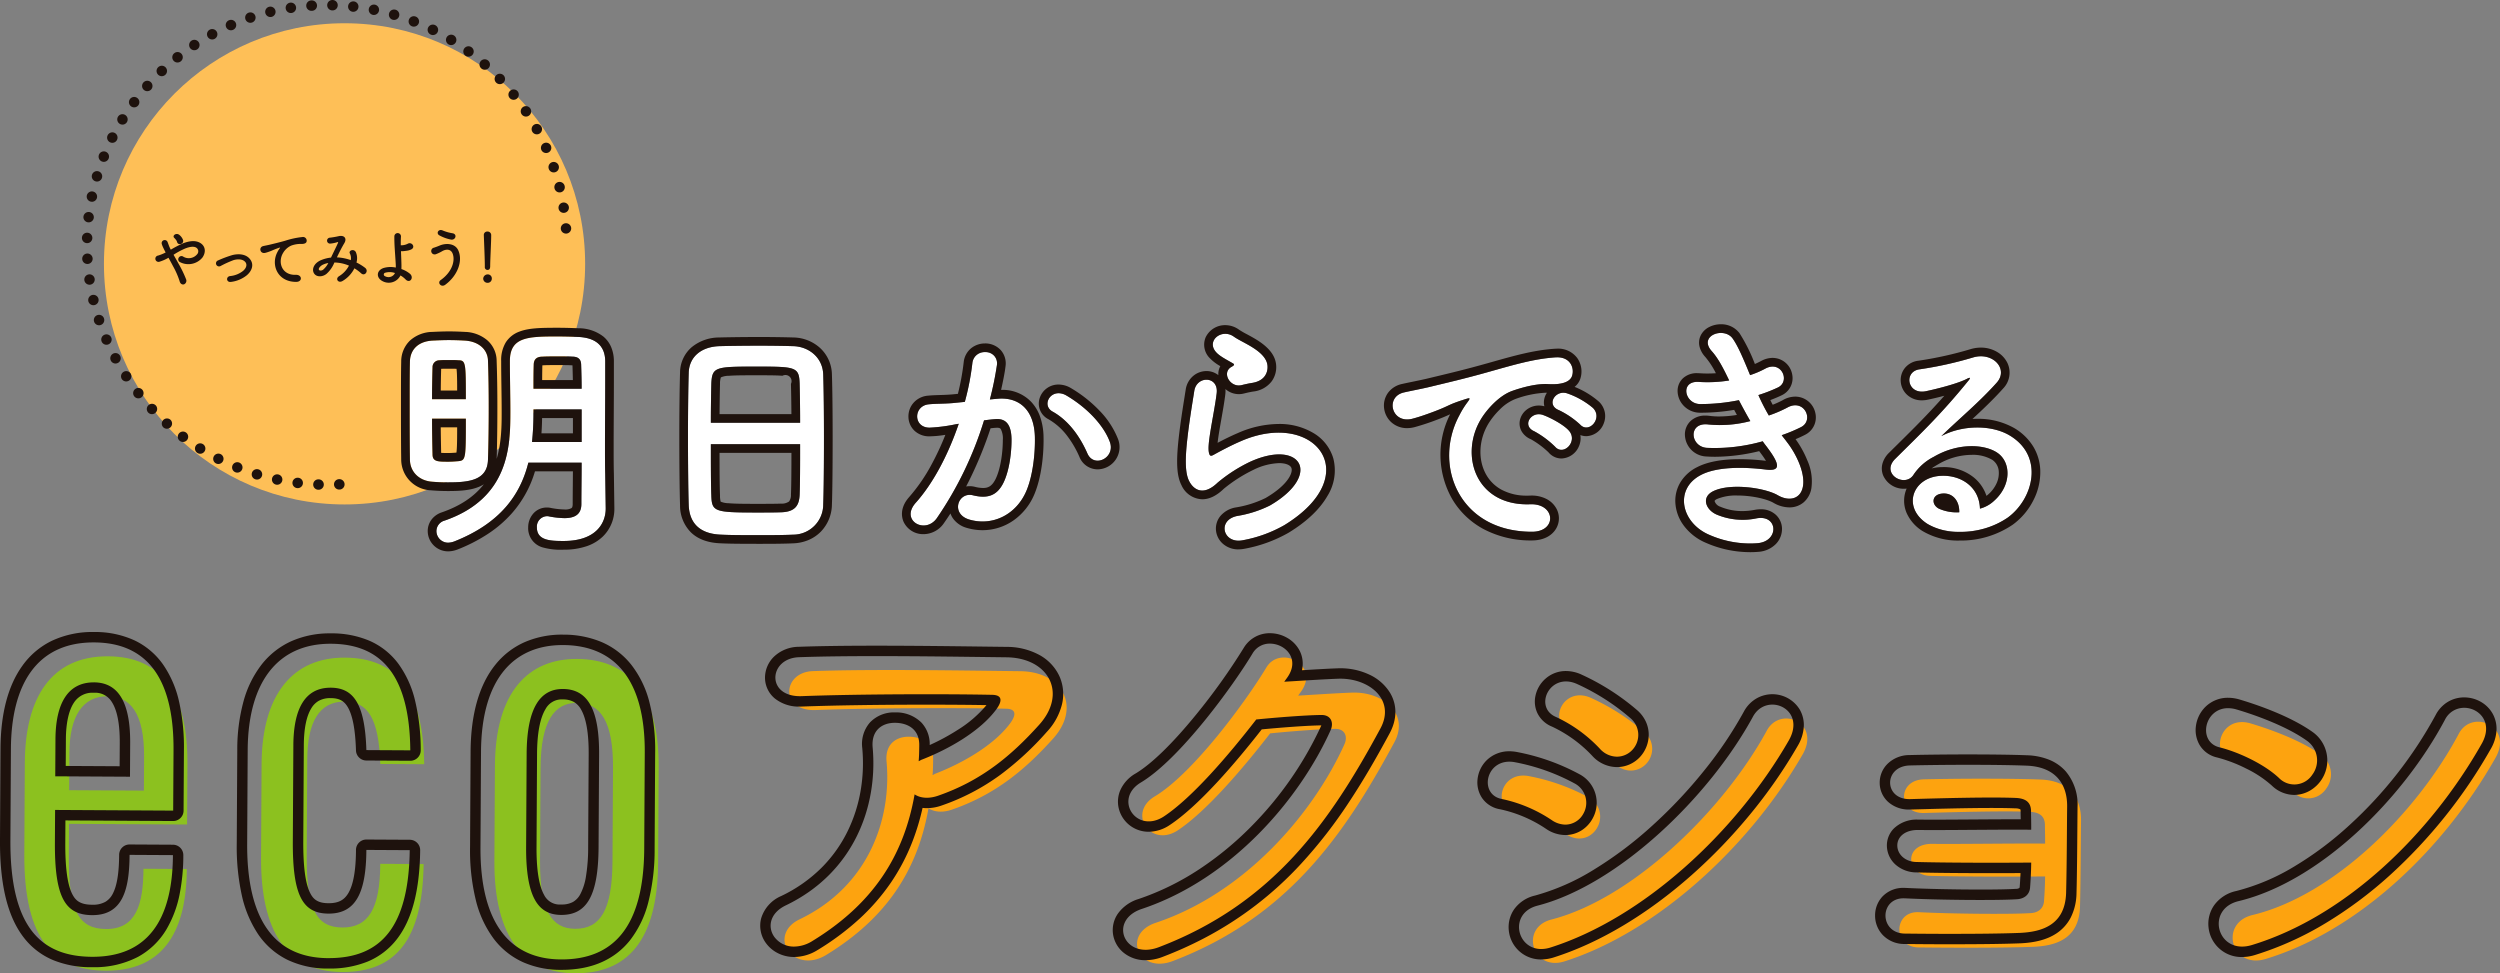
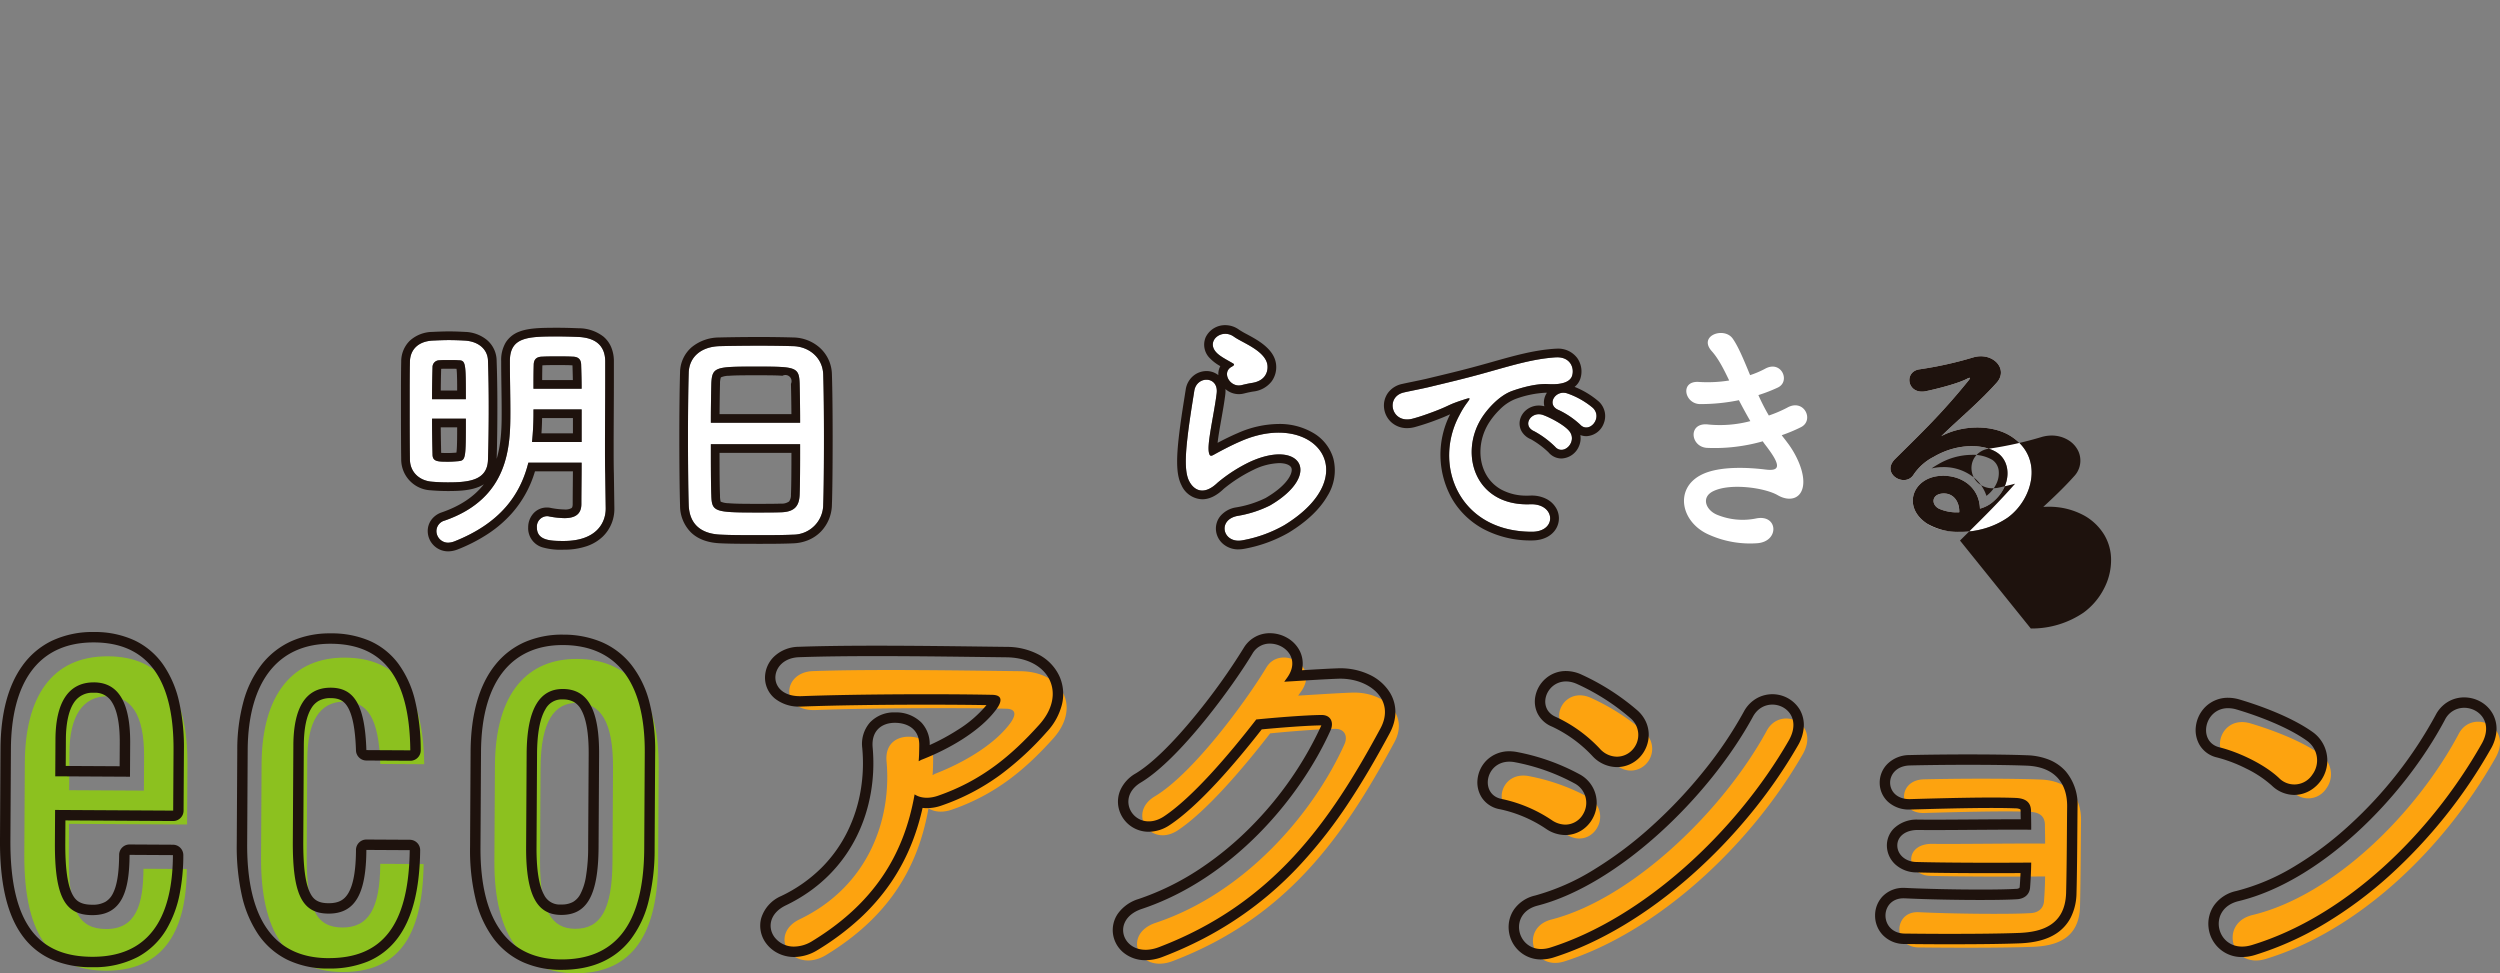
<svg xmlns="http://www.w3.org/2000/svg" width="720" height="280.318">
  <rect width="100%" height="100%" fill="#808080" stroke="none" />
  <g transform="translate(-210.746 -1283.425)">
    <g fill="#fda30f" style="isolation:isolate">
      <path d="M448.709 1558.441c-4.7 2.86-9 1.524-10.954-1.182s-1.434-6.787 3.26-9.064c19.717-9.447 26.6-28.618 25.052-45.557-.408-4.907 2.768-7.085 6.5-7.041 3.618.043 7.1 1.838 6.92 6.736-.016 1.4-.034 2.916-.168 4.314.351-.111.587-.343.939-.454 7.854-3.056 16.783-8.2 21.41-14.445 1.779-2.428 1.8-4.178-1.233-4.215-13.065-.276-38.5-.233-54.844.386-10.273.343-9.554-10.851-.8-11.212 16.925-.611 42.357-.187 59.856.024 12.133.146 17.61 10.364 9.333 19.483-7.806 8.659-16.412 16.022-29.183 20.42-2.695.9-5.025.639-6.647-.431-3.127 17.817-12.043 31.597-29.441 42.238ZM584.614 1483.765c5.02-.29 10.742-.688 15.411-.864 8.989-.36 16.728 6.037 12.314 14.268-14.562 27.013-30.946 50.506-63.884 63.06-9.963 3.73-14.609-7.761-4.885-11.027 26.008-8.671 45.538-31.774 54.409-51.506.962-2.206.054-4.433-2.747-4.352-4.9.059-13.428.771-18.685 1.291-8.059 10.407-18.472 22.535-26.589 27.921-7.879 5.156-14.641-4.962-6.649-9.767 11.283-6.749 26.707-28.035 32.184-37.187 3.93-6.488 15.527-.745 9.951 7ZM661.729 1523.672a40.907 40.907 0 0 0-14.393-6.125c-6.985-1.25-4.635-12.309 3.861-10.573a59.03 59.03 0 0 1 16.962 6.04 6.308 6.308 0 0 1 2.579 8.782c-1.552 2.784-5.188 4.373-9.009 1.876Zm-.441 36.637c-9.253 2.921-12.95-9.725-3.705-12.064 23.293-6.019 49.5-31.376 62.03-54.449 3.937-7.186 15.545-2.261 10.3 6.893-15.254 26.54-42.037 51.188-68.625 59.62Zm14.225-57.243a40.885 40.885 0 0 0-12.608-9.138c-6.617-2.763-1.826-13.092 6.066-9.495a63.861 63.861 0 0 1 15.4 9.871 6.285 6.285 0 0 1 .474 9.109c-2.13 2.309-6.222 2.96-9.332-.347ZM766.721 1535.677c-3.266-.039-5.458-2.167-5.545-4.619-.085-2.568 2.156-4.643 6.006-4.6 7.933.1 24.155-.173 32.555-.071.027-2.335-.067-4.2-.051-5.486-.086-2.568-1.709-3.522-4.273-3.67-7.465-.323-21.7.089-30.457.333-7.705.257-7.821-9.43-.234-9.688 9.454-.236 25.206-.28 33.719.057 8.4.335 11.72 5.392 11.643 11.809-.062 5.134-.092 17.386-.3 24.969-.343 9.1-6.9 11.119-13.44 11.391-9.1.355-24.272.29-33.021.185-7.467-.092-7.341-10.476.006-10.153 9.095.461 25.894.662 32.2.272 2.1-.091 3.749-1.238 3.892-3.453.138-1.748.285-4.314.319-7.114-11.086.104-25.322.049-33.019-.162ZM871.1 1511.5c-4.27-4.019-11.7-7.493-17.163-8.843-6.98-1.717-3.922-13.466 4.916-10.908 6.162 1.825 14.874 5.079 20.426 9.113a6.9 6.9 0 0 1 1.4 9.7 6.178 6.178 0 0 1-9.579.938Zm-7.813 48.1c-9.956 3.031-13.528-10.315-3.816-12.648 23.52-5.668 47.378-29.535 59.437-52.262 3.82-7.189 15.777-2.142 10.532 7.012-14.784 26.075-39.221 49.704-66.156 57.898Z" />
    </g>
    <g fill="#1e120d" style="isolation:isolate">
      <path d="M439.471 1556.039a10.084 10.084 0 0 0 5.236-1.6c17.4-10.642 26.314-24.421 29.445-42.237 1.621 1.07 3.952 1.331 6.647.43 12.77-4.4 21.376-11.761 29.182-20.419 8.277-9.12 2.8-19.337-9.333-19.484-10.778-.13-24.562-.341-37.517-.341-8.079 0-15.838.082-22.339.317-8.756.361-9.473 11.557.8 11.213 16.343-.62 41.78-.662 54.845-.386 3.033.036 3.012 1.786 1.232 4.214-4.627 6.245-13.555 11.39-21.41 14.445-.352.112-.588.343-.939.455.134-1.4.152-2.916.169-4.314.175-4.9-3.3-6.694-6.92-6.736h-.113c-3.685 0-6.793 2.183-6.389 7.041 1.546 16.94-5.335 36.111-25.052 45.557-4.694 2.278-5.21 6.356-3.259 9.065a6.955 6.955 0 0 0 5.717 2.781m0 3a10.325 10.325 0 0 1-4.7-1.1 9.591 9.591 0 0 1-3.454-2.931 8.452 8.452 0 0 1-1.383-7.016 10.2 10.2 0 0 1 5.765-6.5l.014-.007a42.093 42.093 0 0 0 11.626-8.138 39.329 39.329 0 0 0 7.48-10.452 42.989 42.989 0 0 0 3.8-11.828 47.062 47.062 0 0 0 .459-12.161v-.024a9.363 9.363 0 0 1 2.241-7.414 9.511 9.511 0 0 1 7.137-2.875h.149a10.353 10.353 0 0 1 7.5 2.921 9.068 9.068 0 0 1 2.393 6.482 62.118 62.118 0 0 0 8.052-4.354 34.261 34.261 0 0 0 8.3-7.143c-4.75-.085-10.8-.132-17.257-.132-13.648 0-26.725.2-35.88.546h-.014c-.187.006-.374.009-.557.009a11.058 11.058 0 0 1-7.238-2.33 7.8 7.8 0 0 1-2.838-5.874 8.459 8.459 0 0 1 2.59-6.177 10.444 10.444 0 0 1 7.021-2.838h.015c5.94-.214 13.282-.319 22.447-.319 10.709 0 21.832.142 31.646.267l5.907.074a19.7 19.7 0 0 1 9.417 2.341 13.38 13.38 0 0 1 5.82 6.27 12.625 12.625 0 0 1 .667 7.934 17.881 17.881 0 0 1-4.384 7.953 87.261 87.261 0 0 1-13.175 12.21 63.692 63.692 0 0 1-17.253 9.031l-.025.009a12.909 12.909 0 0 1-4.084.7 10.521 10.521 0 0 1-1.233-.072 67.213 67.213 0 0 1-2.961 9.806 58.657 58.657 0 0 1-6.216 11.793 60.921 60.921 0 0 1-9.016 10.357 77 77 0 0 1-11.979 8.942h-.006a13 13 0 0 1-6.795 2.039ZM576.5 1468.787a5.691 5.691 0 0 0-5.008 2.814c-5.478 9.152-20.9 30.438-32.184 37.186-7.993 4.805-1.231 14.924 6.648 9.767 8.117-5.386 18.531-17.514 26.589-27.921 5.258-.519 13.784-1.232 18.685-1.291h.147c2.686 0 3.545 2.187 2.6 4.355-8.872 19.731-28.4 42.834-54.409 51.505-9.725 3.266-5.079 14.756 4.884 11.028 32.938-12.555 49.323-36.048 63.884-63.061 4.415-8.23-3.322-14.627-12.314-14.268-4.669.177-10.391.575-15.411.865l.831-1.159c3.881-5.4-.56-9.818-4.943-9.818m0-3a9.961 9.961 0 0 1 4.917 1.312 9.059 9.059 0 0 1 3.621 3.714 8.157 8.157 0 0 1 .842 4.643 8.874 8.874 0 0 1-.17.994c3.5-.215 7.077-.431 10.194-.549.278-.011.561-.017.84-.017a19.474 19.474 0 0 1 8.308 1.8 13.769 13.769 0 0 1 6.015 5.247c2.1 3.5 2.065 7.64-.086 11.651v.005c-4.23 7.848-7.926 14.113-11.631 19.715a137.46 137.46 0 0 1-13.86 17.854 102.319 102.319 0 0 1-28.039 21.521 111.775 111.775 0 0 1-11.926 5.351l-.017.006a13.775 13.775 0 0 1-4.822.926 9.864 9.864 0 0 1-6.276-2.109 8.505 8.505 0 0 1-3.089-5.242 8.327 8.327 0 0 1 1.407-6.1 11.41 11.41 0 0 1 5.889-4.162h.006a75.665 75.665 0 0 0 17.528-8.593 92.846 92.846 0 0 0 14.92-12.278 101.74 101.74 0 0 0 20.165-29c.022-.051.04-.1.054-.143h-.021c-4.277.052-11.624.628-17.146 1.153-7.556 9.678-18.02 21.928-26.506 27.559l-.016.01a11.041 11.041 0 0 1-6.007 1.917 8.879 8.879 0 0 1-5.487-1.857 8.783 8.783 0 0 1-3.077-4.562 8.364 8.364 0 0 1 .4-5.629 10.5 10.5 0 0 1 4.334-4.717h.006c4.631-2.77 10.676-8.652 17.482-17.011a179.573 179.573 0 0 0 13.668-19.141l.008-.013a8.672 8.672 0 0 1 7.573-4.257ZM654.622 1556.742a8.845 8.845 0 0 0 2.664-.435c26.588-8.431 53.371-33.08 68.627-59.62 5.244-9.154-6.365-14.079-10.3-6.892-12.53 23.073-38.738 48.429-62.031 54.449-8.3 2.1-6.17 12.5 1.042 12.5m6.952-35.828a5.935 5.935 0 0 0 5.162-3.12 6.309 6.309 0 0 0-2.58-8.783 58.987 58.987 0 0 0-16.962-6.039c-8.5-1.737-10.846 9.322-3.861 10.573a40.9 40.9 0 0 1 14.394 6.125 7.015 7.015 0 0 0 3.847 1.244m14.834-19.569a6.064 6.064 0 0 0 4.433-1.934 6.286 6.286 0 0 0-.474-9.11 63.853 63.853 0 0 0-15.4-9.87c-7.892-3.6-12.683 6.732-6.066 9.495a40.845 40.845 0 0 1 12.609 9.138 6.683 6.683 0 0 0 4.9 2.281m-21.787 58.4a9.262 9.262 0 0 1-9.325-8.178 9.014 9.014 0 0 1 1.482-6.215 10.171 10.171 0 0 1 6.058-4.012 64.5 64.5 0 0 0 16.948-7.464 110.867 110.867 0 0 0 16.834-12.685 137.116 137.116 0 0 0 14.948-15.876 115.373 115.373 0 0 0 11.407-16.95l.005-.009a9.6 9.6 0 0 1 3.613-3.771 9.222 9.222 0 0 1 12.489 3.213 8.879 8.879 0 0 1 1.156 4.891 12.242 12.242 0 0 1-1.723 5.491 145.491 145.491 0 0 1-13.705 19.74 153.846 153.846 0 0 1-16.976 17.619c-12.78 11.288-26.488 19.459-39.642 23.63a11.869 11.869 0 0 1-3.572.571Zm6.952-35.828a9.945 9.945 0 0 1-5.488-1.733l-.022-.015a37.913 37.913 0 0 0-13.264-5.67 7.824 7.824 0 0 1-5.179-3.191 8.041 8.041 0 0 1-1.359-5.321 9 9 0 0 1 2.67-5.634 9.227 9.227 0 0 1 6.513-2.564 11.773 11.773 0 0 1 2.35.245 62.111 62.111 0 0 1 17.827 6.361 9.3 9.3 0 0 1 3.721 12.885 9.228 9.228 0 0 1-3.128 3.3 8.727 8.727 0 0 1-4.643 1.333Zm14.834-19.569a9.726 9.726 0 0 1-7.077-3.22 38.031 38.031 0 0 0-11.608-8.44 7.968 7.968 0 0 1-4.151-3.769 7.789 7.789 0 0 1-.628-5.051 9.025 9.025 0 0 1 2.907-4.988 8.828 8.828 0 0 1 5.9-2.2 10.744 10.744 0 0 1 4.467 1.022l.03.014a67.774 67.774 0 0 1 16.149 10.372 9.919 9.919 0 0 1 2.313 3.092 8.986 8.986 0 0 1 .858 3.464 9.508 9.508 0 0 1-2.515 6.8 9.05 9.05 0 0 1-6.647 2.9ZM773.217 1552.373c6.8 0 13.946-.066 19.125-.269 6.539-.272 13.1-2.292 13.439-11.391.209-7.582.24-19.834.3-24.969.077-6.417-3.246-11.474-11.643-11.809-8.514-.337-24.266-.292-33.719-.057-7.488.255-7.473 9.693-.067 9.693.1 0 .2 0 .3-.005 8.753-.244 22.993-.656 30.458-.333 2.564.148 4.186 1.1 4.272 3.671-.016 1.283.078 3.15.051 5.485-7.07-.085-19.681.093-28.227.093-1.608 0-3.072-.006-4.328-.022h-.128c-3.771 0-5.962 2.057-5.878 4.6.087 2.453 2.279 4.58 5.546 4.619 7.7.211 21.932.266 33.017.166-.033 2.8-.181 5.366-.319 7.114-.143 2.215-1.79 3.362-3.892 3.453-6.3.39-23.1.189-32.2-.272-.113 0-.222-.007-.331-.007-7.016 0-7.027 10.071.326 10.16 3.773.046 8.738.084 13.9.084m0 3c-6.091 0-11.344-.053-13.933-.084a8.534 8.534 0 0 1-6.329-2.613 8.1 8.1 0 0 1-2.186-5.635 7.941 7.941 0 0 1 2.145-5.444 8.242 8.242 0 0 1 6.081-2.469c.154 0 .306 0 .463.01h.021c5.606.284 14.34.475 21.735.475 4.5 0 8-.07 10.128-.2h.056a1.611 1.611 0 0 0 .894-.241c.031-.026.114-.095.134-.408v-.043c.064-.816.159-2.176.228-3.854-2.661.016-5.478.025-8.3.025-8.8 0-16.7-.078-21.7-.215a9.11 9.11 0 0 1-5.876-2.142 7.43 7.43 0 0 1-2.607-5.37v-.007a6.938 6.938 0 0 1 1.966-5.095 9.452 9.452 0 0 1 6.911-2.6h.165c1.176.015 2.58.022 4.291.022 3.408 0 7.557-.029 11.569-.057 4.13-.029 8.4-.059 12.014-.059h1.625q0-.223-.009-.438c-.015-.749-.029-1.4-.023-1.981a1.483 1.483 0 0 0-.073-.438 3.076 3.076 0 0 0-1.351-.282c-1.775-.076-4.092-.115-6.885-.115-7.2 0-16.119.249-22.633.431l-.7.02c-.131 0-.262.006-.391.006a8.916 8.916 0 0 1-6.186-2.259 7.457 7.457 0 0 1-2.365-5.35 7.615 7.615 0 0 1 2.246-5.544 9 9 0 0 1 6.27-2.538h.027c4.778-.119 11.007-.187 17.09-.187 6.85 0 12.824.087 16.822.245a18.565 18.565 0 0 1 6.408 1.313 12.827 12.827 0 0 1 4.717 3.318 14.8 14.8 0 0 1 3.4 10.212c-.018 1.447-.032 3.46-.05 5.791-.043 5.807-.1 13.759-.253 19.225v.03a16.084 16.084 0 0 1-1.661 6.85 12.146 12.146 0 0 1-4.062 4.534c-2.621 1.758-6.085 2.7-10.589 2.891h-.008c-5.726.219-13.623.266-19.238.266ZM920.431 1487.274a6.14 6.14 0 0 0-5.528 3.412c-12.059 22.728-35.916 46.594-59.437 52.262-9.712 2.333-6.14 15.68 3.816 12.648 26.935-8.191 51.372-31.82 66.154-57.9 3.515-6.134-.695-10.424-5-10.424m-68 .107c-6.921 0-8.8 9.721-2.5 11.271 5.468 1.35 12.894 4.824 17.163 8.844a6.178 6.178 0 0 0 9.578-.934 6.9 6.9 0 0 0-1.4-9.7c-5.553-4.034-14.264-7.288-20.427-9.114a8.679 8.679 0 0 0-2.416-.363m68-3.107a9.667 9.667 0 0 1 4.616 1.178 9.064 9.064 0 0 1 3.517 3.4 8.937 8.937 0 0 1 1.172 4.874 12.036 12.036 0 0 1-1.694 5.462 147.067 147.067 0 0 1-29.119 36.4 119.526 119.526 0 0 1-18.48 13.751 91.69 91.69 0 0 1-20.288 9.131 12.692 12.692 0 0 1-3.689.575 9.52 9.52 0 0 1-9.655-8.448 9.328 9.328 0 0 1 1.6-6.45 10.556 10.556 0 0 1 6.36-4.112 61.4 61.4 0 0 0 16.679-7.037 97.523 97.523 0 0 0 16.006-12 121.232 121.232 0 0 0 24.794-31.72 9.483 9.483 0 0 1 3.586-3.784 9.158 9.158 0 0 1 4.592-1.222Zm-68 .107a11.71 11.71 0 0 1 3.25.481l.018.005c4.15 1.23 14.537 4.623 21.338 9.563a10.05 10.05 0 0 1-1.121 16.744 9.1 9.1 0 0 1-4.444 1.188 9.39 9.39 0 0 1-6.416-2.666l-.019-.018a31.774 31.774 0 0 0-7.419-4.925 41.983 41.983 0 0 0-8.406-3.19 7.821 7.821 0 0 1-4.957-3.544 8.488 8.488 0 0 1-1.1-5.407 9.508 9.508 0 0 1 2.771-5.638 9.225 9.225 0 0 1 6.503-2.595Z" />
    </g>
-     <circle cx="69.292" cy="69.292" r="69.292" fill="#febf57" transform="translate(240.681 1290.121)" />
-     <path fill="#1e120d" d="M302.478 1424.473h-.057a1.5 1.5 0 0 1 .05-3h.057a1.5 1.5 0 0 1-.05 3Zm6-.053a1.5 1.5 0 0 1-.076-3h.005a1.5 1.5 0 0 1 .155 3h-.006Zm-11.981-.409a1.528 1.528 0 0 1-.182-.011h-.006a1.5 1.5 0 1 1 .36-2.978h.005a1.5 1.5 0 0 1-.178 2.989Zm-5.924-.979a1.5 1.5 0 0 1-.311-.032h-.005a1.5 1.5 0 0 1 .618-2.936h.005a1.5 1.5 0 0 1-.307 2.968Zm-5.816-1.492a1.5 1.5 0 0 1-.437-.065h-.005a1.5 1.5 0 1 1 .873-2.87h.005a1.5 1.5 0 0 1-.436 2.936Zm-5.663-2a1.5 1.5 0 0 1-.56-.109h-.005a1.5 1.5 0 1 1 1.121-2.783 1.5 1.5 0 0 1-.561 2.892Zm-5.467-2.484a1.493 1.493 0 0 1-.678-.163h-.005a1.5 1.5 0 0 1 1.359-2.674 1.5 1.5 0 0 1-.681 2.838Zm-5.229-2.95a1.493 1.493 0 0 1-.792-.227 1.5 1.5 0 1 1 1.587-2.546 1.5 1.5 0 0 1-.795 2.773Zm-4.953-3.393a1.494 1.494 0 0 1-.9-.3 1.5 1.5 0 1 1 1.8-2.4 1.5 1.5 0 0 1-.9 2.7Zm-4.64-3.809a1.494 1.494 0 0 1-1-.383 1.5 1.5 0 0 1 2-2.234 1.5 1.5 0 0 1-1 2.617Zm-4.294-4.2a1.5 1.5 0 0 1-1.094-.473 1.5 1.5 0 0 1 2.187-2.053 1.5 1.5 0 0 1-1.093 2.527Zm-3.915-4.551a1.5 1.5 0 0 1-1.179-.572 1.5 1.5 0 1 1 2.357-1.856 1.5 1.5 0 0 1-1.177 2.428Zm-3.507-4.872a1.5 1.5 0 0 1-1.256-.677 1.5 1.5 0 0 1 2.508-1.645 1.5 1.5 0 0 1-1.253 2.323Zm-3.072-5.158a1.5 1.5 0 0 1-1.322-.79v-.005a1.5 1.5 0 1 1 2.642-1.421 1.5 1.5 0 0 1-1.32 2.211Zm-2.612-5.406a1.5 1.5 0 0 1-1.379-.908v-.005a1.5 1.5 0 0 1 2.756-1.185v.005a1.5 1.5 0 0 1-1.377 2.093Zm-2.13-5.614a1.5 1.5 0 0 1-1.424-1.03v-.005a1.5 1.5 0 1 1 2.849-.94v.005a1.5 1.5 0 0 1-1.425 1.97Zm-1.63-5.778a1.5 1.5 0 0 1-1.459-1.157v-.005a1.5 1.5 0 0 1 2.92-.687v.005a1.5 1.5 0 0 1-1.461 1.844Zm-1.119-5.9a1.5 1.5 0 0 1-1.483-1.285v-.005a1.5 1.5 0 0 1 2.969-.429v.005a1.5 1.5 0 0 1-1.27 1.7 1.518 1.518 0 0 1-.218.022Zm-.6-5.973a1.5 1.5 0 0 1-1.5-1.415v-.006a1.5 1.5 0 0 1 3-.171v.005a1.5 1.5 0 0 1-1.412 1.583Zm-.083-6h-.043a1.5 1.5 0 0 1-1.457-1.542v-.006a1.5 1.5 0 1 1 3 .086v.01a1.5 1.5 0 0 1-1.503 1.455Zm137.914-2.753a1.5 1.5 0 0 1-1.5-1.4v-.005a1.5 1.5 0 0 1 2.993-.2v.006a1.5 1.5 0 0 1-1.395 1.6h-.101Zm-137.484-3.235a1.518 1.518 0 0 1-.174-.01 1.5 1.5 0 0 1-1.318-1.662v-.006a1.5 1.5 0 0 1 2.98.344v.005a1.5 1.5 0 0 1-1.49 1.332Zm136.817-2.731a1.5 1.5 0 0 1-1.48-1.269v-.005a1.5 1.5 0 0 1 2.964-.462v.003a1.5 1.5 0 0 1-1.484 1.731Zm-135.871-3.2a1.5 1.5 0 0 1-1.471-1.8v-.005a1.5 1.5 0 0 1 2.939.6v.005a1.5 1.5 0 0 1-1.471 1.206Zm134.689-2.688a1.5 1.5 0 0 1-1.455-1.141v-.005a1.5 1.5 0 1 1 2.912-.719v.005a1.5 1.5 0 0 1-1.457 1.86Zm-133.229-3.135a1.5 1.5 0 0 1-1.438-1.929v-.005a1.5 1.5 0 0 1 2.875.857v.005a1.5 1.5 0 0 1-1.44 1.077Zm131.537-2.625a1.5 1.5 0 0 1-1.419-1.015v-.005a1.5 1.5 0 1 1 2.838-.972v.005a1.5 1.5 0 0 1-1.419 1.986Zm-129.574-3.048a1.5 1.5 0 0 1-1.394-2.053v-.005a1.5 1.5 0 1 1 2.789 1.105 1.5 1.5 0 0 1-1.398.958Zm127.384-2.542a1.5 1.5 0 0 1-1.372-.892 1.5 1.5 0 0 1 2.742-1.216v.005a1.5 1.5 0 0 1-1.37 2.108Zm-124.932-2.938a1.5 1.5 0 0 1-1.34-2.172v-.005a1.5 1.5 0 1 1 2.682 1.344 1.5 1.5 0 0 1-1.345.838Zm122.262-2.439a1.5 1.5 0 0 1-1.314-.775 1.5 1.5 0 1 1 2.626-1.451 1.5 1.5 0 0 1-1.312 2.225Zm-119.341-2.806a1.5 1.5 0 0 1-1.276-2.286 1.5 1.5 0 1 1 2.555 1.573 1.5 1.5 0 0 1-1.282.718Zm116.21-2.312a1.5 1.5 0 0 1-1.246-.664 1.5 1.5 0 1 1 2.49-1.673 1.5 1.5 0 0 1-1.244 2.337Zm-112.846-2.653a1.5 1.5 0 0 1-1.2-2.394 1.5 1.5 0 1 1 2.409 1.788 1.5 1.5 0 0 1-1.21.605Zm109.285-2.18a1.5 1.5 0 0 1-1.169-.559 1.5 1.5 0 0 1 2.336-1.882 1.5 1.5 0 0 1-1.167 2.441Zm-105.5-2.481a1.5 1.5 0 0 1-1.122-2.495 1.5 1.5 0 1 1 2.245 1.99 1.5 1.5 0 0 1-1.125.503Zm101.535-2.026a1.5 1.5 0 0 1-1.083-.461 1.5 1.5 0 0 1 2.165-2.077 1.5 1.5 0 0 1-1.082 2.538Zm-97.362-2.291a1.5 1.5 0 0 1-1.033-2.588 1.5 1.5 0 1 1 2.065 2.176 1.5 1.5 0 0 1-1.034.41Zm93.021-1.858a1.494 1.494 0 0 1-.988-.372 1.5 1.5 0 1 1 1.977-2.256 1.5 1.5 0 0 1-.989 2.628Zm-88.492-2.083a1.5 1.5 0 0 1-.936-2.673 1.5 1.5 0 1 1 1.869 2.346 1.494 1.494 0 0 1-.934.325Zm83.809-1.675a1.493 1.493 0 0 1-.886-.291 1.5 1.5 0 0 1 1.775-2.419 1.5 1.5 0 0 1-.889 2.709Zm-78.956-1.86a1.5 1.5 0 0 1-.831-2.75 1.5 1.5 0 1 1 1.659 2.5 1.493 1.493 0 0 1-.829.248Zm73.966-1.479a1.494 1.494 0 0 1-.778-.219 1.5 1.5 0 0 1 1.558-2.564 1.5 1.5 0 0 1-.781 2.782Zm-68.825-1.622a1.5 1.5 0 0 1-.719-2.817 1.5 1.5 0 1 1 1.436 2.634 1.492 1.492 0 0 1-.718.182Zm63.564-1.271a1.493 1.493 0 0 1-.664-.156 1.5 1.5 0 1 1 1.329-2.689h.005a1.5 1.5 0 0 1-.666 2.845Zm-58.173-1.37a1.5 1.5 0 0 1-.6-2.875h.005a1.5 1.5 0 1 1 1.2 2.749 1.5 1.5 0 0 1-.606.124Zm52.681-1.052a1.5 1.5 0 0 1-.544-.1h-.005a1.5 1.5 0 0 1 1.089-2.8h.005a1.5 1.5 0 0 1-.545 2.9Zm-47.08-1.108a1.5 1.5 0 0 1-.478-2.922h.005a1.5 1.5 0 0 1 .956 2.844h-.005a1.5 1.5 0 0 1-.48.077Zm41.4-.825a1.5 1.5 0 0 1-.421-.06h-.005a1.5 1.5 0 0 1 .84-2.88h.005a1.5 1.5 0 0 1-.42 2.94Zm-35.63-.836a1.5 1.5 0 0 1-.35-2.958h.005a1.5 1.5 0 0 1 .7 2.917h-.005a1.506 1.506 0 0 1-.354.039Zm29.8-.592a1.508 1.508 0 0 1-.294-.029h-.005a1.5 1.5 0 0 1 .585-2.942h.006a1.5 1.5 0 0 1-.291 2.971Zm-23.907-.559a1.5 1.5 0 0 1-.221-2.984h.006a1.5 1.5 0 0 1 .446 2.967h-.005a1.513 1.513 0 0 1-.23.015Zm17.974-.355a1.516 1.516 0 0 1-.165-.009h-.005a1.5 1.5 0 0 1 .327-2.982h.006a1.5 1.5 0 0 1-.162 2.991Zm-12-.279a1.5 1.5 0 0 1-.092-3H300.503a1.5 1.5 0 0 1 .092 3h-.005Zm6.012-.118h-.041a1.5 1.5 0 0 1 .034-3h.041a1.5 1.5 0 0 1-.034 3ZM262.176 1359.386a31.913 31.913 0 0 1 2.124 4.378 1.133 1.133 0 0 1-.539 1.548c-.469.162-1.081-.09-1.28-.882a23.126 23.126 0 0 0-1.909-4.359c-.432-.828-.883-1.657-1.3-2.414a12.8 12.8 0 0 1-2.558 1.135.914.914 0 1 1-.431-1.765 12.946 12.946 0 0 0 2.161-.882c-.09-.181-.163-.343-.253-.505a24.917 24.917 0 0 1-.486-.991 6.116 6.116 0 0 1-.377-.99.883.883 0 0 1 1.692-.5c.234.594.414 1.189.7 1.765.073.126.145.27.215.414a28.328 28.328 0 0 1 3.585-1.855c1.784-.685 3.566-.919 4.953-.054 1.532.972 1.585 2.72.577 4.161a5.241 5.241 0 0 1-6.555 1.279.879.879 0 0 1-.254-1.261.9.9 0 0 1 1.334-.235 3.117 3.117 0 0 0 3.945-.72 1.252 1.252 0 0 0-.182-1.855c-.666-.486-1.819-.378-3.314.216a22.416 22.416 0 0 0-3.3 1.783c.462.803.966 1.703 1.452 2.589Zm-.433-6.267a1.858 1.858 0 0 0-.4-.72 6.03 6.03 0 0 0-.451-.505c-.594-.613.613-1.549 1.512-.81a3.36 3.36 0 0 1 1.063 1.476c.333 1.099-1.4 1.711-1.724.559ZM277.318 1364.61c-1.422.234-1.567-1.495-.324-1.675a7.068 7.068 0 0 0 3.782-1.513c1.081-.954 1.136-1.946.594-2.557-.773-.883-2.2-.865-3.366-.523a30.961 30.961 0 0 0-3.693 1.676.888.888 0 1 1-.775-1.586 32.994 32.994 0 0 1 4.144-1.548c1.512-.379 3.583-.4 4.843.918 1.514 1.567.9 3.566-.738 4.935a9.045 9.045 0 0 1-4.467 1.873ZM290.661 1355.983a6.1 6.1 0 0 1 .576-.937c.287-.378.2-.36-.144-.252a24.333 24.333 0 0 0-2.269.9c-.576.216-1.082.4-1.621.54-1.585.432-2.054-1.639-.614-1.946.379-.09 1.424-.287 2-.432.881-.216 2.448-.576 4.286-1.1a24.314 24.314 0 0 1 4.916-1.062 1.062 1.062 0 0 1 1.225 1.387c-.107.306-.5.666-1.764.594a7.762 7.762 0 0 0-2.685.505 5.186 5.186 0 0 0-2.3 2.107c-1.585 2.647-.377 6.43 3.657 6.286 1.892-.072 2 2.053.09 2.035-5.443-.016-7.314-5.008-5.353-8.625ZM307.86 1357.55a13.446 13.446 0 0 1 3.91.792 2.925 2.925 0 0 0-.252-1.891c-.505-.847 1.115-1.531 1.711-.414a4.411 4.411 0 0 1 .18 2.99 14.159 14.159 0 0 1 2.485 1.531c1.135.882-.09 2.539-1.118 1.6a12.441 12.441 0 0 0-1.961-1.46 8.8 8.8 0 0 1-3.423 3.657c-1.26.738-2.161-.666-.991-1.387a7.712 7.712 0 0 0 2.847-3.044 11.271 11.271 0 0 0-4.2-.9 8.6 8.6 0 0 1-2.3 3.3c-1.081.846-2.667.954-3.441 0-.918-1.153-.252-3.026 1.819-3.945a10.251 10.251 0 0 1 2.954-.774c.629-1.351 1.46-2.991 1.964-4.125.107-.252.162-.4-.11-.324a9.457 9.457 0 0 1-2.123.432.856.856 0 0 1-.055-1.711 23.924 23.924 0 0 0 2.592-.45c1.64-.325 2.361.738 1.55 2.053-.756 1.26-1.477 2.72-2.126 4.071Zm-4.232 2.161c-.469.234-1.315.99-1.008 1.441.215.306.863.2 1.188-.054a6.27 6.27 0 0 0 1.494-1.927 5.707 5.707 0 0 0-1.674.54ZM320.841 1364.358c-1.729-.937-1.764-2.954.307-3.729a7.149 7.149 0 0 1 3.585-.144 10.555 10.555 0 0 0-.02-1.116c-.214-3.6-.414-5.313-.394-7.89a.955.955 0 0 1 1.909 0c-.055.884-.073 1.712-.055 2.594.234 0 .486-.017.666-.036a3.989 3.989 0 0 0 1.333-.414c1.135-.648 2.3.919 1.082 1.6a3.962 3.962 0 0 1-1.135.378c-.4.072-.793.108-1.1.144a3.71 3.71 0 0 1-.791.018c.035 1.009.09 2.126.125 3.441.019.431.019 1.08 0 1.711a7.638 7.638 0 0 1 2.45 1.35c1.279 1.1-.018 2.937-1.26 1.622a7.007 7.007 0 0 0-1.46-1.135 3.768 3.768 0 0 1-5.242 1.606Zm.811-2.378a.519.519 0 0 0-.018.991 2.044 2.044 0 0 0 2.865-.919 4.7 4.7 0 0 0-2.847-.072ZM337.661 1364.087c3.224-2.269 4.215-5.457 3.476-7.546-.5-1.405-1.854-1.477-3.1-.739a11.007 11.007 0 0 1-1.746.829.982.982 0 1 1-.559-1.873 24.285 24.285 0 0 0 1.549-.576c1.839-.811 4.486-.739 5.44 1.332 1.387 3.008-.143 7.277-3.746 9.924-1.189.883-2.375-.594-1.314-1.351Zm-.379-12.877c-1.026-.577-.269-1.981.991-1.4a12.122 12.122 0 0 0 2.792.792c1.477.252.883 2.071-.45 1.819a11.477 11.477 0 0 1-3.333-1.211ZM351.148 1364.881a1.247 1.247 0 0 1-1.242-1.189 1.3 1.3 0 0 1 1.242-1.243 1.163 1.163 0 0 1 1.243 1.243 1.2 1.2 0 0 1-1.243 1.189Zm-.775-4.575v-.379c0-1.747-.18-5.944-.288-8.772v-.054a.976.976 0 0 1 1.044-.99 1.019 1.019 0 0 1 1.082 1.044c0 2.126-.289 7.079-.289 8.826 0 .432 0 1.189-.793 1.189a.775.775 0 0 1-.756-.847Z" />
    <path fill="#fff" d="M339.8 1422.349q-2.521 0-4.833-.21c-3.572-.351-6.164-2.872-6.164-6.445-.07-4.832-.07-10.926-.07-16.67 0-4.2 0-8.2.07-11.418.07-3.5 2.382-5.884 6.584-6.094 1.541-.071 3.153-.14 4.693-.14 1.611 0 3.153.069 4.483.14 3.993.21 6.655 2.521 6.724 5.813.141 3.994.211 8.687.211 13.38 0 5.393-.07 10.716-.211 15.06-.141 5.954-5.325 6.584-11.487 6.584Zm5.114-23.955c0-10.3 0-11.208-2.1-11.208-.77-.071-1.821-.071-2.8-.071s-1.961 0-2.731.071a1.956 1.956 0 0 0-1.962 1.961 329.36 329.36 0 0 0-.14 9.247Zm-9.737 5.6c0 3.852.07 7.495.14 10.3 0 2.1 1.542 2.1 4.553 2.1.911 0 1.892-.07 2.732-.14 2.312-.21 2.312-.49 2.312-12.258Zm50.014 25.777v.14c0 4.132-2.733 9.316-12.119 9.316-3.853 0-7.705-.14-7.705-3.922a3.01 3.01 0 0 1 2.872-3.222 1.975 1.975 0 0 1 .631.069 25.757 25.757 0 0 0 4.412.491c2.8 0 4.9-.911 4.9-4.062 0-3.5.071-7.636.071-11.909h-15.34c-2.311 9.247-8.055 17.442-21.363 22.695a5.529 5.529 0 0 1-1.682.35 3.376 3.376 0 0 1-3.433-3.361 3.171 3.171 0 0 1 2.382-3.013c18.563-6.444 18.913-21.434 18.913-31.24 0-4.974-.14-9.737-.14-14.71 0-6.934 5.184-7.075 13.73-7.075 2.031 0 4.132.07 5.953.141 4.763.21 7.706 2.311 7.775 6.934v4.973c0 6.584-.069 13.59-.069 19.823 0 2.733 0 5.324.069 7.7Zm-6.935-28.439h-13.871v1.12a80.382 80.382 0 0 1-.421 8.266h14.29Zm0-5.954c0-2.522-.071-4.9-.14-7.005-.07-1.611-.981-2.241-2.592-2.241-1.191-.07-2.732-.07-4.2-.07-1.542 0-3.013 0-4.273.07-1.611 0-2.523.63-2.592 2.241-.07 2.382-.07 4.693-.07 7.005Z" />
    <path fill="#1e120d" d="M339.868 1439.72a5.529 5.529 0 0 0 1.682-.35c13.308-5.253 19.052-13.448 21.363-22.695h15.341c0 4.273-.071 8.4-.071 11.909 0 3.151-2.1 4.062-4.9 4.062a25.757 25.757 0 0 1-4.412-.491 1.975 1.975 0 0 0-.631-.069 3.01 3.01 0 0 0-2.872 3.222c0 3.782 3.852 3.922 7.705 3.922 9.386 0 12.119-5.184 12.119-9.316v-.14l-.141-9.877c-.069-2.381-.069-4.972-.069-7.7 0-6.233.069-13.239.069-19.823v-4.974c-.069-4.623-3.012-6.724-7.775-6.934a155.522 155.522 0 0 0-5.953-.141c-8.546 0-13.73.141-13.73 7.075 0 4.973.14 9.736.14 14.71 0 9.806-.35 24.8-18.913 31.24a3.171 3.171 0 0 0-2.382 3.013 3.376 3.376 0 0 0 3.433 3.361m24.517-38.385h13.869v9.386h-14.29a80.382 80.382 0 0 0 .421-8.266v-1.12m6.935-15.27c1.47 0 3.011 0 4.2.07 1.611 0 2.522.63 2.592 2.241.069 2.1.14 4.483.14 7.005h-13.87c0-2.312 0-4.623.07-7.005.069-1.611.981-2.241 2.592-2.241 1.26-.07 2.731-.07 4.273-.07m-31.52 36.28c6.164 0 11.348-.63 11.487-6.584.141-4.344.211-9.667.211-15.06 0-4.693-.07-9.386-.211-13.38-.069-3.292-2.731-5.6-6.724-5.813a83.93 83.93 0 0 0-4.483-.14c-1.54 0-3.152.069-4.693.14-4.2.21-6.514 2.591-6.584 6.094-.07 3.222-.07 7.215-.07 11.418 0 5.744 0 11.838.07 16.67 0 3.573 2.592 6.094 6.164 6.445q2.312.21 4.833.21M335.175 1404h9.737c0 11.768 0 12.048-2.312 12.258-.84.07-1.821.14-2.732.14-3.011 0-4.553 0-4.553-2.1-.07-2.8-.14-6.445-.14-10.3m4.833-16.882c.981 0 2.032 0 2.8.071 2.1 0 2.1.91 2.1 11.208h-9.737c0-3.5.07-6.8.14-9.247a1.956 1.956 0 0 1 1.962-1.961c.77-.071 1.75-.071 2.731-.071m-.14 55.1a5.876 5.876 0 0 1-5.933-5.861 5.446 5.446 0 0 1 1.033-3.205 6.088 6.088 0 0 1 3.042-2.174c5.31-1.845 9.307-4.512 12.093-8.086a9.316 9.316 0 0 1-1.309.691c-2.569 1.112-5.842 1.265-9 1.265-1.749 0-3.451-.074-5.059-.22h-.018a8.9 8.9 0 0 1-8.419-8.914c-.07-4.847-.07-10.867-.07-16.689 0-4.229 0-8.223.071-11.472a8.35 8.35 0 0 1 2.518-6.038 9.863 9.863 0 0 1 6.441-2.5h.01c1.633-.075 3.23-.143 4.808-.143 1.7 0 3.285.073 4.616.144a10.378 10.378 0 0 1 6.336 2.357 7.923 7.923 0 0 1 2.753 5.881c.139 3.936.212 8.586.212 13.451 0 5.429-.072 10.7-.2 14.873 1.438-4.853 1.438-9.935 1.438-13.472 0-2.469-.035-4.935-.07-7.32-.035-2.4-.07-4.886-.07-7.39a9.838 9.838 0 0 1 1.325-5.359 7.767 7.767 0 0 1 3.944-3.115c2.686-1.025 6.084-1.1 10.961-1.1 2.1 0 4.239.072 6.05.143h.013a11.628 11.628 0 0 1 7.149 2.4 8.067 8.067 0 0 1 2.244 3.054 10.477 10.477 0 0 1 .772 3.942v5.01c0 3.344-.018 6.826-.035 10.194s-.034 6.562-.034 9.629c0 2.719 0 5.288.068 7.633v.037l.141 10.053a11.055 11.055 0 0 1-3.293 8 12.449 12.449 0 0 1-4.648 2.805 20.305 20.305 0 0 1-6.678 1.014 18.921 18.921 0 0 1-6.126-.684 5.739 5.739 0 0 1-4.079-5.738 6.019 6.019 0 0 1 1.312-3.791 5.139 5.139 0 0 1 4.06-1.931 4.52 4.52 0 0 1 1.2.131 22.715 22.715 0 0 0 3.846.429 3.676 3.676 0 0 0 2.055-.388c.086-.061.348-.247.348-1.174 0-1.676.016-3.481.033-5.391q.017-1.97.031-4.018h-10.931a31.829 31.829 0 0 1-6.581 11.994 34.581 34.581 0 0 1-6.658 5.811 47.4 47.4 0 0 1-9.108 4.715l-.062.025-.064.021a7.94 7.94 0 0 1-2.474.475Zm-2.063-28.368c.548.043 1.365.043 2.063.043.769 0 1.631-.059 2.335-.116.053-.384.111-1.018.147-2.06.046-1.282.057-3 .06-5.222h-4.727c.021 2.307.062 4.733.121 7.359Zm28.883-5.631h9.066v-4.386h-8.88a77.54 77.54 0 0 1-.182 4.39Zm-29-12.327h4.724c0-1.87-.016-3.334-.057-4.463a20.783 20.783 0 0 0-.124-1.781c-.637-.035-1.471-.035-2.222-.035-.779 0-1.58 0-2.206.038a333.096 333.096 0 0 0-.113 6.245Zm29.2-3.013h8.844a267.61 267.61 0 0 0-.111-4.245h-.246c-1.118-.066-2.611-.066-4.055-.066-1.514 0-2.944 0-4.134.066H366.945c-.036 1.43-.051 2.849-.057 4.249Z" />
    <path fill="#fff" d="M439.148 1437.409c-3.082.141-6.865.141-10.577.141-3.642 0-7.284 0-10.157-.141-6.093-.21-9.105-3.292-9.315-8.476-.141-4.553-.21-12.187-.21-19.823 0-6.794.069-13.659.21-18.352.139-4.483 3.5-7.425 8.756-7.635 2.661-.07 7.214-.14 11.7-.14 3.712 0 7.355.07 9.737.14 4.273.14 8.4 3.152 8.545 8.2.14 4.272.211 11.277.211 18.281 0 7.705-.071 15.411-.211 19.123a8.684 8.684 0 0 1-8.689 8.682Zm2.032-32.221c0-4.414-.07-8.476-.141-11.277-.139-4.834-1.19-4.9-12.4-4.9-11.838 0-12.819.07-13.029 4.9a465.37 465.37 0 0 0-.14 11.277Zm-25.707 6.164c0 5.884 0 11.487.14 14.85.139 4.552.91 4.833 12.819 4.833 2.731 0 5.533 0 7.355-.07 3.922-.14 5.113-1.961 5.252-4.973.141-3.5.141-9.036.141-14.64Z" />
    <path fill="#1e120d" d="M428.571 1437.55c3.712 0 7.495 0 10.577-.141a8.684 8.684 0 0 0 8.686-8.686c.14-3.712.211-11.418.211-19.123 0-7-.071-14.009-.211-18.281-.14-5.044-4.272-8.056-8.545-8.2-2.382-.07-6.025-.14-9.737-.14-4.483 0-9.036.07-11.7.14-5.254.21-8.617 3.152-8.756 7.635-.141 4.693-.21 11.558-.21 18.352 0 7.636.069 15.27.21 19.823.21 5.184 3.222 8.266 9.315 8.476 2.873.141 6.515.141 10.157.141m-13.1-26.2h25.712c0 5.6 0 11.137-.141 14.64-.139 3.012-1.33 4.833-5.252 4.973-1.822.07-4.624.07-7.355.07-11.909 0-12.68-.281-12.819-4.833-.14-3.363-.14-8.966-.14-14.85m13.169-22.345c11.207 0 12.258.07 12.4 4.9.071 2.8.141 6.863.141 11.277h-25.71c0-4.414.069-8.406.14-11.277.21-4.834 1.191-4.9 13.029-4.9m-.071 51.043c-3.6 0-7.33 0-10.262-.143-3.6-.127-6.448-1.152-8.469-3.047a10.893 10.893 0 0 1-3.239-7.826v-.024c-.132-4.27-.211-11.71-.211-19.9 0-7.245.077-13.961.211-18.427a9.724 9.724 0 0 1 3.315-7.228 12.5 12.5 0 0 1 7.84-2.83h.034c2.468-.065 7.03-.141 11.763-.141 3.14 0 6.807.053 9.811.141h.008a11.746 11.746 0 0 1 7.4 2.885 10.6 10.6 0 0 1 3.566 7.736c.133 4.059.212 10.919.212 18.355 0 8.365-.081 15.721-.212 19.206a11.427 11.427 0 0 1-3.23 7.782 10.96 10.96 0 0 1-3.513 2.366 12.381 12.381 0 0 1-4.334.953c-3.143.148-6.98.148-10.69.148ZM418.3 1427.9a6.168 6.168 0 0 0 2.319.457c1.707.148 4.158.177 7.813.177 2.7 0 5.485 0 7.259-.068h.007a3.614 3.614 0 0 0 2.32-.631 3.2 3.2 0 0 0 .524-1.953c.117-2.926.135-7.415.138-12.03h-20.707c0 4.925.019 9.409.137 12.246v.028a6.335 6.335 0 0 0 .19 1.774Zm-.32-25.213h20.692c-.022-3.834-.089-7-.133-8.708a1.773 1.773 0 0 0-2.447-2.331c-1.65-.133-3.915-.142-7.451-.142-3.785 0-6.208.01-7.948.149a5.659 5.659 0 0 0-2.334.455 5.553 5.553 0 0 0-.249 1.885c-.05 2.093-.11 5.147-.13 8.693Z" />
-     <path fill="#fff" d="M498.141 1398.253c5.884-.491 10.367 2.942 10.647 10.787.14 4.9-.561 11.208-2.382 15.62-2.872 6.935-9.736 10.367-16.46 8.407-5.534-1.612-3.293-8.056.98-7.006 3.993.981 6.934.351 8.9-3.782 1.611-3.432 2.242-8.406 2.242-12.118 0-4.273-1.471-6.305-4.694-6.024-1.05.07-2.1.21-3.222.35a103.224 103.224 0 0 1-13.588 28.159c-3.363 4.763-10.648.7-6.094-4.413 4.832-5.394 9.176-13.379 12.4-22.765l-.841.14a47.468 47.468 0 0 1-7.565.981c-4.763 0-4.693-6.3-.21-6.725 2.171-.21 4.343-.14 6.864-.35l3.5-.351a74.813 74.813 0 0 0 2.171-11.136c.49-4.554 7.635-4.134 7.074.559a92.068 92.068 0 0 1-2.03 9.877Zm25.777 15.76c-1.681-3.852-4.833-9.176-10.017-12.048-3.432-1.891-.35-7.144 3.993-4.623 5.6 3.293 10.578 8.266 12.469 13.31 1.75 4.622-4.553 7.704-6.445 3.361Z" />
-     <path fill="#1e120d" d="M494.435 1384.829a3.515 3.515 0 0 0-3.649 3.2 74.809 74.809 0 0 1-2.171 11.136l-3.5.351c-2.521.21-4.693.14-6.864.35-4.483.421-4.553 6.725.21 6.725a47.468 47.468 0 0 0 7.565-.981l.841-.14c-3.222 9.386-7.566 17.371-12.4 22.765-4.554 5.113 2.731 9.176 6.094 4.413a103.224 103.224 0 0 0 13.588-28.159c1.121-.14 2.172-.28 3.222-.35 3.224-.281 4.694 1.751 4.694 6.024 0 3.712-.631 8.686-2.242 12.118-1.962 4.133-4.9 4.763-8.9 3.782-4.273-1.05-6.514 5.394-.98 7.006 6.724 1.96 13.588-1.472 16.46-8.407 1.821-4.412 2.522-10.716 2.382-15.62-.28-7.845-4.763-11.279-10.647-10.787l-2.311.21a92.068 92.068 0 0 0 2.03-9.877 3.242 3.242 0 0 0-3.425-3.757m21.187 11.841c-3 0-4.509 3.758-1.72 5.294 5.184 2.872 8.336 8.2 10.017 12.048 1.892 4.343 8.195 1.261 6.445-3.361-1.891-5.044-6.865-10.017-12.469-13.31a4.53 4.53 0 0 0-2.273-.672m-21.187-14.341a6.074 6.074 0 0 1 4.568 1.97 5.762 5.762 0 0 1 1.342 4.582c-.2 1.744-.715 4.335-1.28 6.829h.161a11.357 11.357 0 0 1 8.5 3.441 12.113 12.113 0 0 1 2.557 4.247 18.3 18.3 0 0 1 1 5.556v.018c.134 4.711-.47 11.557-2.57 16.645a17.393 17.393 0 0 1-6.08 7.687 15.545 15.545 0 0 1-8.913 2.813 16 16 0 0 1-4.478-.646 7.25 7.25 0 0 1-4.041-2.75 5.9 5.9 0 0 1-.72-1.422q-.922 1.425-1.879 2.789a7.175 7.175 0 0 1-5.869 3.175 6.213 6.213 0 0 1-5.739-3.529c-.481-1.072-1.287-3.917 1.6-7.164v-.005a49.849 49.849 0 0 0 6.469-9.413 77.461 77.461 0 0 0 3.949-8.495 31.532 31.532 0 0 1-4.565.432 6.13 6.13 0 0 1-4.363-1.648 5.639 5.639 0 0 1-1.7-3.816 5.932 5.932 0 0 1 1.364-4.082 6.226 6.226 0 0 1 4.256-2.168c1.187-.115 2.324-.15 3.527-.187a63.873 63.873 0 0 0 3.345-.164l1.751-.175a70.342 70.342 0 0 0 1.666-9.088 5.975 5.975 0 0 1 2.214-4.1 6.342 6.342 0 0 1 3.92-1.327Zm3.127 38.882c1.478-3.153 2-7.922 2-11.05a5.816 5.816 0 0 0-.579-3.137c-.11-.164-.277-.412-1.047-.412-.11 0-.228.005-.351.016h-.051c-.488.032-.987.083-1.5.142a114.861 114.861 0 0 1-5.671 14.04q-.668 1.378-1.369 2.72a6.161 6.161 0 0 1 2.526.1 9.948 9.948 0 0 0 2.344.333c1.439.002 2.614-.464 3.7-2.753Zm18.06-27.041a6.988 6.988 0 0 1 3.528 1.009l.011.007a38.1 38.1 0 0 1 8.169 6.428 24.831 24.831 0 0 1 5.374 8.159 6.408 6.408 0 0 1-5.84 8.825 5.651 5.651 0 0 1-5.237-3.588 28.8 28.8 0 0 0-3.4-5.88 18.023 18.023 0 0 0-5.539-4.978 5.052 5.052 0 0 1-2.6-5.785 5.663 5.663 0 0 1 5.536-4.197Z" />
    <path fill="#fff" d="M568.641 1439.02c-5.673 1.121-7.495-5.814-1.541-7.005a32.853 32.853 0 0 0 9.386-3.011c7.706-4.483 9.807-9.317 8.336-12.119s-6.584-3.852-14.009-.49a44.222 44.222 0 0 0-9.387 6.024c-4.132 3.993-6.934 2.031-8.2-.42s-1.121-6.8-.561-11.908 1.471-10.507 2.032-14.079c.7-4.483 7.075-4.343 6.444.7-.35 2.942-1.121 6.865-1.681 10.226-.56 3.433-.911 6.025-.421 7.285.21.561.561.561 1.191.211 1.4-.771 4.693-2.592 7.985-3.993 21.155-9.176 36.075 9.736 12.4 24.236a37.939 37.939 0 0 1-11.974 4.343Zm-.28-44.689c-3.362.84-5.884-3.643-2.942-5.254.35-.21 1.051-.561.56-.911-1.471-.91-3.852-2.031-4.973-3.292-3.012-3.292 1.611-7 5.113-4.483 1.261.911 3.643 1.962 5.674 3.292s3.853 3.012 3.993 5.113c.14 2.032-.911 4.344-4.413 4.9-.911.144-1.891.354-3.012.635Z" />
    <path fill="#1e120d" d="M567.442 1439.142a6.189 6.189 0 0 0 1.2-.122 37.939 37.939 0 0 0 11.978-4.343c23.676-14.5 8.756-33.412-12.4-24.236-3.292 1.4-6.584 3.222-7.985 3.993-.63.35-.981.35-1.191-.211-.49-1.26-.139-3.852.421-7.285.56-3.361 1.331-7.284 1.681-10.226.631-5.043-5.743-5.183-6.444-.7-.561 3.572-1.471 8.966-2.032 14.079s-.7 9.456.561 11.908 4.063 4.413 8.2.42a44.222 44.222 0 0 1 9.387-6.024c7.425-3.362 12.538-2.312 14.009.49s-.63 7.636-8.336 12.119a32.853 32.853 0 0 1-9.386 3.011c-5.512 1.1-4.36 7.127.342 7.127m.089-44.707a3.423 3.423 0 0 0 .83-.1c1.121-.281 2.1-.491 3.012-.631 3.5-.56 4.553-2.872 4.413-4.9-.14-2.1-1.961-3.782-3.993-5.113s-4.413-2.381-5.674-3.292c-3.5-2.521-8.125 1.191-5.113 4.483 1.121 1.261 3.5 2.382 4.973 3.292.491.35-.21.7-.56.911-2.694 1.475-.807 5.358 2.112 5.358m-.089 47.207a6.712 6.712 0 0 1-4.465-1.583 5.865 5.865 0 0 1-2.028-3.866 5.667 5.667 0 0 1 1.318-4.224 7.449 7.449 0 0 1 4.343-2.406h.019a30.35 30.35 0 0 0 8.6-2.718c2.231-1.3 5.213-3.366 6.735-5.838.742-1.2.982-2.31.642-2.956-.406-.774-1.733-1.254-3.464-1.254a18.009 18.009 0 0 0-7.3 1.877 42.891 42.891 0 0 0-8.655 5.516l-.03.03c-2.051 1.982-4.127 2.987-6.169 2.987a6.78 6.78 0 0 1-5.986-4.061c-1.337-2.6-1.575-6.459-.823-13.324.478-4.355 1.216-8.977 1.755-12.352.1-.655.2-1.272.293-1.842a6.33 6.33 0 0 1 2.164-3.945 5.945 5.945 0 0 1 3.815-1.4 5.487 5.487 0 0 1 3.418 1.174 4.769 4.769 0 0 1 .57-2.587 12.985 12.985 0 0 1-3.05-2.321 5.461 5.461 0 0 1-1.177-5.977 6.178 6.178 0 0 1 5.652-3.511 6.744 6.744 0 0 1 3.955 1.3 24.094 24.094 0 0 0 2.262 1.311c1.037.559 2.212 1.193 3.321 1.919 3.271 2.143 4.945 4.445 5.118 7.038a6.949 6.949 0 0 1-1.342 4.679 7.742 7.742 0 0 1-5.171 2.859h-.015c-.793.122-1.678.308-2.784.585a5.841 5.841 0 0 1-5.3-1.287 7.567 7.567 0 0 1-.037 1.544c-.25 2.1-.7 4.646-1.137 7.111-.19 1.077-.387 2.19-.559 3.221-.233 1.427-.413 2.613-.519 3.609 1.626-.859 3.724-1.917 5.819-2.809a29.6 29.6 0 0 1 11.759-2.619 19.033 19.033 0 0 1 10.084 2.649 12.617 12.617 0 0 1 5.671 7.3 13.885 13.885 0 0 1-1.738 10.838c-2.2 3.806-5.928 7.336-11.077 10.49a40.227 40.227 0 0 1-12.806 4.667 8.713 8.713 0 0 1-1.686.168Z" />
    <path fill="#fff" d="M631.056 1403.016a24.36 24.36 0 0 1 2.242-3.643c1.121-1.47.77-1.4-.56-.979-5.254 1.68-4.063 1.68-8.827 3.5-2.241.84-4.2 1.54-6.3 2.1-6.165 1.681-8.056-6.374-2.452-7.565 1.471-.351 5.534-1.121 7.776-1.681 3.431-.84 9.6-2.242 16.741-4.273 7.214-2.031 12.888-3.713 19.052-4.133 4.342-.28 5.533 3.152 4.764 5.394-.422 1.191-1.962 2.592-6.865 2.311-3.573-.21-7.985 1.121-10.367 1.962-3.923 1.4-7.495 5.6-9.036 8.2-6.165 10.3-1.471 25.007 14.219 24.446 7.356-.28 7.846 7.985.421 7.916-21.157-.071-28.442-19.476-20.808-33.555Zm21.575 4.623c-3.713-1.611-.91-5.953 2.522-4.693 1.961.7 5.744 2.662 7.355 4.413 2.872 3.082-1.471 7.566-3.923 4.694a26.788 26.788 0 0 0-5.954-4.414Zm7.075-6.094c-3.783-1.471-1.051-5.954 2.382-4.833a23.244 23.244 0 0 1 7.424 4.2c2.942 2.941-1.191 7.565-3.712 4.763a24.607 24.607 0 0 0-6.094-4.13Z" />
    <path fill="#1e120d" d="M659.215 1386.329q-.238 0-.49.016c-6.164.42-11.838 2.1-19.052 4.133-7.145 2.031-13.31 3.433-16.741 4.273-2.242.56-6.3 1.33-7.776 1.681-5.6 1.191-3.713 9.245 2.452 7.565 2.1-.561 4.062-1.261 6.3-2.1 4.764-1.822 3.573-1.822 8.827-3.5 1.33-.422 1.681-.491.56.979a24.36 24.36 0 0 0-2.242 3.643c-7.634 14.079-.349 33.482 20.8 33.553h.092c7.205 0 6.828-7.924-.151-7.923-.118 0-.24 0-.362.007-.292.01-.579.016-.864.016-15 0-19.406-14.356-13.355-24.462 1.541-2.592 5.113-6.794 9.036-8.2 2.382-.841 6.794-2.172 10.367-1.962 4.9.281 6.443-1.12 6.865-2.311.739-2.155-.333-5.41-4.274-5.41m1.793 10.207c-2.86 0-4.66 3.7-1.29 5.011a24.607 24.607 0 0 1 6.094 4.133c2.521 2.8 6.654-1.822 3.712-4.763a23.244 23.244 0 0 0-7.424-4.2 3.508 3.508 0 0 0-1.092-.178m-7.078 6.186c-2.791 0-4.54 3.508-1.287 4.919a26.788 26.788 0 0 1 5.954 4.414c2.452 2.872 6.795-1.612 3.923-4.694-1.611-1.751-5.394-3.713-7.355-4.413a3.573 3.573 0 0 0-1.235-.226m5.3-18.891a6.849 6.849 0 0 1 5.786 2.732 6.713 6.713 0 0 1 .853 5.989l-.008.024a5.118 5.118 0 0 1-1.623 2.269 24.52 24.52 0 0 1 7.058 4.3 5.854 5.854 0 0 1 1.669 3.156 5.758 5.758 0 0 1-.37 3.171 5.59 5.59 0 0 1-4.992 3.571 4.628 4.628 0 0 1-1.706-.326l.016.1a5.761 5.761 0 0 1-.43 3.135 5.686 5.686 0 0 1-5.039 3.518 4.889 4.889 0 0 1-3.732-1.784 25.562 25.562 0 0 0-5.05-3.754h-.01a5.542 5.542 0 0 1-2.649-2.248 4.567 4.567 0 0 1-.517-3.225 5.234 5.234 0 0 1 1.922-3.029 5.737 5.737 0 0 1 3.525-1.211 5.991 5.991 0 0 1 1.6.218 4.59 4.59 0 0 1-.054-1.988 5.106 5.106 0 0 1 .793-1.915q-.2-.007-.407-.007a29.424 29.424 0 0 0-8.751 1.84 13.1 13.1 0 0 0-4.5 3.078 21.429 21.429 0 0 0-3.229 4.039v.007c-2.778 4.639-3.02 10.375-.618 14.614a11.189 11.189 0 0 0 4.359 4.318 15.2 15.2 0 0 0 7.469 1.745c.252 0 .511 0 .769-.014.152-.006.306-.009.456-.009a9.265 9.265 0 0 1 4.253.949 6.812 6.812 0 0 1 2.832 2.635 5.837 5.837 0 0 1 .028 5.9c-1.263 2.188-3.8 3.443-6.963 3.443h-.109a29 29 0 0 1-13.955-3.331 23.535 23.535 0 0 1-5.122-3.766 23.074 23.074 0 0 1-3.776-4.786 25.771 25.771 0 0 1-.614-24.457 53.83 53.83 0 0 1-3.583 1.5l-.016.006a68.568 68.568 0 0 1-6.53 2.174 8.677 8.677 0 0 1-2.271.316 6.7 6.7 0 0 1-4.643-1.789 6.513 6.513 0 0 1-1.988-4.046 6.246 6.246 0 0 1 1.1-4.279 6.692 6.692 0 0 1 4.148-2.619c.644-.153 1.676-.365 2.867-.611 1.68-.347 3.584-.739 4.854-1.057h.011c.662-.162 1.405-.34 2.266-.547 3.653-.875 8.656-2.074 14.386-3.7h.006l1.231-.347c6.85-1.933 12.261-3.46 18.328-3.874h.009c.219-.014.438-.021.651-.021Z" />
    <path fill="#fff" d="M725.421 1410.791c2.522 3.222 5.323 8.827 4.554 12.819-.7 3.642-4.063 4.273-7.216 2.451-3.712-2.17-13.659-3.572-18.562-1.191-3.643 1.752-2.172 5.464 1.051 6.8a19.341 19.341 0 0 0 11.347 1.05c6.234-1.191 6.655 6.584.351 7.145a28.878 28.878 0 0 1-13.869-2.382c-8.266-3.5-10.228-13.309-2.382-17.3 5.183-2.661 13.8-2.1 18.422-1.54 3.783.49 4.9-.561.84-6.025-.49-.7-1.05-1.33-1.54-2.1a50.5 50.5 0 0 1-16.111 1.891c-4.834-.349-5.464-7.495.49-6.724a34.1 34.1 0 0 0 12.048-.981 146.77 146.77 0 0 1-3.292-6.024 55.044 55.044 0 0 1-11.137 1.121c-4.554 0-5.955-6.795-.35-6.374a38.82 38.82 0 0 0 8.685-.421c-1.541-3.222-3.082-6.3-5.043-8.475-3.923-4.413 3.5-7.075 6.024-3.642 1.611 2.241 3.292 6.3 5.043 10.577a26.875 26.875 0 0 0 4.413-1.892c4.623-2.452 7.285 3.712 3.572 5.464a44.851 44.851 0 0 1-5.6 2.172 58.239 58.239 0 0 0 3.011 5.884 36.787 36.787 0 0 0 5.254-2.242c4.9-2.8 7.915 3.642 3.993 5.6a44.09 44.09 0 0 1-5.533 2.312c.486.697 1.047 1.327 1.537 2.027Z" />
-     <path fill="#1e120d" d="M714.677 1439.953q1.114 0 2.269-.092c6.3-.561 5.883-8.336-.351-7.145a19.342 19.342 0 0 1-11.347-1.05c-3.223-1.332-4.694-5.044-1.051-6.8 4.9-2.381 14.85-.979 18.562 1.191 3.153 1.822 6.515 1.191 7.216-2.451.769-3.992-2.032-9.6-4.554-12.819-.49-.7-1.051-1.33-1.54-2.031a44.09 44.09 0 0 0 5.533-2.312c3.922-1.961.91-8.406-3.993-5.6a36.787 36.787 0 0 1-5.254 2.242 58.239 58.239 0 0 1-3.011-5.884 44.851 44.851 0 0 0 5.6-2.172c3.713-1.752 1.051-7.917-3.572-5.464a26.875 26.875 0 0 1-4.413 1.892c-1.751-4.273-3.432-8.336-5.043-10.577-2.522-3.433-9.947-.771-6.024 3.642 1.961 2.171 3.5 5.253 5.043 8.475a38.812 38.812 0 0 1-8.685.421c-5.6-.421-4.2 6.374.35 6.374a55.044 55.044 0 0 0 11.137-1.121c1.121 2.172 2.241 4.2 3.292 6.024a34.093 34.093 0 0 1-12.048.981c-5.954-.77-5.324 6.375-.49 6.724a50.5 50.5 0 0 0 16.111-1.891c.49.771 1.05 1.4 1.54 2.1 4.063 5.464 2.943 6.515-.84 6.025-4.623-.561-13.239-1.121-18.422 1.54-7.846 3.993-5.884 13.8 2.382 17.3a29.36 29.36 0 0 0 11.6 2.474m0 2.5a31.726 31.726 0 0 1-12.575-2.672 15.368 15.368 0 0 1-6.359-4.894 12.18 12.18 0 0 1-2.5-6.847 10.339 10.339 0 0 1 1.48-5.737 11.729 11.729 0 0 1 4.836-4.353c2.951-1.514 7.066-2.281 12.229-2.281a65.075 65.075 0 0 1 7.56.477 25.537 25.537 0 0 0-1.4-2.043l-.042-.058a19.402 19.402 0 0 0-.514-.688 54.531 54.531 0 0 1-12.662 1.624c-.885 0-1.759-.029-2.6-.085h-.011a6.417 6.417 0 0 1-6.117-6.518 5.3 5.3 0 0 1 1.667-3.724 6.044 6.044 0 0 1 4.258-1.534 9.244 9.244 0 0 1 1.183.079h.013a20.644 20.644 0 0 0 2.737.17 32.545 32.545 0 0 0 5.118-.437q-.4-.729-.788-1.459a57.894 57.894 0 0 1-9.783.82 6.507 6.507 0 0 1-4.732-1.984 6.247 6.247 0 0 1-1.78-4.277 4.95 4.95 0 0 1 1.547-3.661 5.831 5.831 0 0 1 4.129-1.47c.216 0 .439.008.664.025.743.05 1.505.076 2.266.076q1.194 0 2.421-.083a23.25 23.25 0 0 0-3.077-4.719l-.013-.015a6.847 6.847 0 0 1-1.606-2.885 4.785 4.785 0 0 1 .265-3.131 5.41 5.41 0 0 1 2.558-2.581 7.346 7.346 0 0 1 3.31-.771 6.554 6.554 0 0 1 5.38 2.586l.015.021a48.573 48.573 0 0 1 4.4 8.838 29.992 29.992 0 0 0 1.856-.9 6.9 6.9 0 0 1 3.245-.859 5.751 5.751 0 0 1 5.606 4.564 5.448 5.448 0 0 1-3.036 6.227c-.978.468-2.047.919-3.229 1.363q.344.691.692 1.342a26.311 26.311 0 0 0 2.9-1.328 7.223 7.223 0 0 1 3.586-1.016 5.937 5.937 0 0 1 5.773 4.624 5.593 5.593 0 0 1-3 6.4c-.772.4-1.657.813-2.67 1.234a28.82 28.82 0 0 1 3.369 6.078 14.648 14.648 0 0 1 1.176 8.1 6.84 6.84 0 0 1-2.26 4.045 6.284 6.284 0 0 1-4.085 1.421 9.246 9.246 0 0 1-4.576-1.323l-.011-.006c-1.734-1.014-5.961-2.091-10.38-2.091a14.153 14.153 0 0 0-5.828.991h-.009c-.433.208-.722.456-.717.615a2.5 2.5 0 0 0 1.639 1.617l.036.015a15.987 15.987 0 0 0 6.287 1.243 18.959 18.959 0 0 0 3.594-.352h.006a9.136 9.136 0 0 1 1.708-.168 6.283 6.283 0 0 1 4.366 1.594 5.555 5.555 0 0 1 1.771 3.859 6.214 6.214 0 0 1-1.747 4.534 7.8 7.8 0 0 1-5.057 2.272h-.02c-.823.067-1.654.1-2.471.1Z" />
    <path fill="#fff" d="M785.034 1427.672c5.114-4.552 4.9-11.207.911-13.869-3.643-2.451-11.208-2.941-18.283 1.191a15.4 15.4 0 0 0-5.884 5.254c-2.521 3.712-9.525-.42-5.183-4.693 7.705-7.636 13.379-13.029 21.155-22.625.769-.981.069-.7-.491-.421-1.961 1.051-6.585 2.452-11.768 3.572-5.534 1.191-6.585-5.743-1.821-6.3a108.2 108.2 0 0 0 15.41-3.432c5.6-1.611 10.227 3.362 6.724 7.285-2.241 2.522-5.043 5.253-7.844 7.845s-5.605 5.114-8.126 7.565c6.164-3.292 14.5-3.292 19.683-.21 10.087 6.024 6.795 18.353-.56 23.676-6.935 4.973-17.862 5.254-23.186 1.751-7.424-4.833-4.132-13.519 4.133-13.8 5.6-.21 10.857 3.152 11.068 9.456a9.428 9.428 0 0 0 4.062-2.245Zm-14.92-2.1c-3.082.28-3.222 3.152-.981 4.343a12.61 12.61 0 0 0 5.884 1.051c.071-3.224-1.817-5.675-4.903-5.395Z" />
-     <path fill="#1e120d" d="M775.227 1436.606a24.111 24.111 0 0 0 13.73-4.1c7.355-5.323 10.647-17.652.56-23.676-5.183-3.082-13.519-3.082-19.683.21 2.521-2.451 5.323-4.973 8.126-7.565s5.6-5.323 7.844-7.845c3.5-3.923-1.12-8.9-6.724-7.285a108.2 108.2 0 0 1-15.41 3.432c-4.764.561-3.713 7.495 1.821 6.3 5.183-1.12 9.807-2.521 11.768-3.572.56-.28 1.26-.56.491.421-7.776 9.6-13.45 14.989-21.155 22.625-4.342 4.273 2.662 8.405 5.183 4.693a15.4 15.4 0 0 1 5.884-5.254c7.075-4.132 14.64-3.642 18.283-1.191 3.992 2.662 4.2 9.317-.911 13.869a9.428 9.428 0 0 1-4.062 2.242c-.211-6.3-5.464-9.667-11.068-9.456-8.265.28-11.557 8.966-4.133 13.8a17.637 17.637 0 0 0 9.456 2.349m-4.64-11.057c2.8 0 4.5 2.361 4.43 5.416a12.618 12.618 0 0 1-5.884-1.051c-2.241-1.191-2.1-4.063.981-4.343q.242-.022.473-.022m4.64 13.557a20 20 0 0 1-10.826-2.757 11.82 11.82 0 0 1-4.509-5.1 8.866 8.866 0 0 1-.033-7.112 6.093 6.093 0 0 1-.829.056 6.473 6.473 0 0 1-5.925-3.818 5.334 5.334 0 0 1-.215-3.409 7.015 7.015 0 0 1 1.948-3.187q1.157-1.147 2.257-2.232c4.882-4.823 9-8.9 13.621-14.147-1.487.4-3.074.777-4.7 1.128a8.357 8.357 0 0 1-1.752.194 6.141 6.141 0 0 1-4.36-1.672 5.748 5.748 0 0 1-1.753-3.817 5.54 5.54 0 0 1 1.238-3.86 5.922 5.922 0 0 1 3.986-2.075 105.6 105.6 0 0 0 14.988-3.345l.024-.007a10.322 10.322 0 0 1 2.85-.409 9.146 9.146 0 0 1 4.648 1.235 7.452 7.452 0 0 1 3.071 3.35 6.552 6.552 0 0 1-1.287 7.172c-2.028 2.282-4.649 4.9-8.015 8.019l-.837.772q.7-.038 1.4-.038a20.989 20.989 0 0 1 10.578 2.637 15.74 15.74 0 0 1 5.579 5.438 14.13 14.13 0 0 1 1.967 6.678 17.719 17.719 0 0 1-2.047 8.842 19.59 19.59 0 0 1-5.871 6.891l-.009.006a26.554 26.554 0 0 1-15.187 4.57Zm-4.829-21.157a13.852 13.852 0 0 1 8.832 3.01 11.436 11.436 0 0 1 3.008 3.791 11.647 11.647 0 0 1 .609 1.49c.178-.137.354-.282.526-.435a9.407 9.407 0 0 0 2.437-3.291 6.926 6.926 0 0 0 .586-3.194 4.351 4.351 0 0 0-1.837-3.437l-.009-.006a11.037 11.037 0 0 0-5.941-1.454 19.213 19.213 0 0 0-9.686 2.73l-.014.008a24.56 24.56 0 0 0-1.888 1.184 13.412 13.412 0 0 1 2.792-.386c.195-.004.387-.007.587-.007Z" />
+     <path fill="#1e120d" d="M775.227 1436.606a24.111 24.111 0 0 0 13.73-4.1c7.355-5.323 10.647-17.652.56-23.676-5.183-3.082-13.519-3.082-19.683.21 2.521-2.451 5.323-4.973 8.126-7.565s5.6-5.323 7.844-7.845c3.5-3.923-1.12-8.9-6.724-7.285a108.2 108.2 0 0 1-15.41 3.432c-4.764.561-3.713 7.495 1.821 6.3 5.183-1.12 9.807-2.521 11.768-3.572.56-.28 1.26-.56.491.421-7.776 9.6-13.45 14.989-21.155 22.625-4.342 4.273 2.662 8.405 5.183 4.693a15.4 15.4 0 0 1 5.884-5.254c7.075-4.132 14.64-3.642 18.283-1.191 3.992 2.662 4.2 9.317-.911 13.869a9.428 9.428 0 0 1-4.062 2.242c-.211-6.3-5.464-9.667-11.068-9.456-8.265.28-11.557 8.966-4.133 13.8a17.637 17.637 0 0 0 9.456 2.349m-4.64-11.057c2.8 0 4.5 2.361 4.43 5.416a12.618 12.618 0 0 1-5.884-1.051c-2.241-1.191-2.1-4.063.981-4.343q.242-.022.473-.022m4.64 13.557q1.157-1.147 2.257-2.232c4.882-4.823 9-8.9 13.621-14.147-1.487.4-3.074.777-4.7 1.128a8.357 8.357 0 0 1-1.752.194 6.141 6.141 0 0 1-4.36-1.672 5.748 5.748 0 0 1-1.753-3.817 5.54 5.54 0 0 1 1.238-3.86 5.922 5.922 0 0 1 3.986-2.075 105.6 105.6 0 0 0 14.988-3.345l.024-.007a10.322 10.322 0 0 1 2.85-.409 9.146 9.146 0 0 1 4.648 1.235 7.452 7.452 0 0 1 3.071 3.35 6.552 6.552 0 0 1-1.287 7.172c-2.028 2.282-4.649 4.9-8.015 8.019l-.837.772q.7-.038 1.4-.038a20.989 20.989 0 0 1 10.578 2.637 15.74 15.74 0 0 1 5.579 5.438 14.13 14.13 0 0 1 1.967 6.678 17.719 17.719 0 0 1-2.047 8.842 19.59 19.59 0 0 1-5.871 6.891l-.009.006a26.554 26.554 0 0 1-15.187 4.57Zm-4.829-21.157a13.852 13.852 0 0 1 8.832 3.01 11.436 11.436 0 0 1 3.008 3.791 11.647 11.647 0 0 1 .609 1.49c.178-.137.354-.282.526-.435a9.407 9.407 0 0 0 2.437-3.291 6.926 6.926 0 0 0 .586-3.194 4.351 4.351 0 0 0-1.837-3.437l-.009-.006a11.037 11.037 0 0 0-5.941-1.454 19.213 19.213 0 0 0-9.686 2.73l-.014.008a24.56 24.56 0 0 0-1.888 1.184 13.412 13.412 0 0 1 2.792-.386c.195-.004.387-.007.587-.007Z" />
    <g fill="#8cc11f" style="isolation:isolate">
      <path d="m217.749 1529.327.147-26.291c.1-18.4 7.4-30.687 24-30.594 15.774.089 22.941 11.14 22.83 31.022l-.1 17.417-34.011-.191-.053 9.366c-.089 15.939 3 20.886 10.727 20.929 8.708.05 10.72-7.169 10.777-17.357l12.488.071c-.079 13.967-4.107 29.391-23.332 29.282-14.788-.081-23.612-8.681-23.473-33.654Zm34.442-18.209.055-9.7c.07-12.652-4.01-17.441-10.419-17.477-7.393-.042-11.04 5.853-11.1 16.37l-.059 10.689ZM299.081 1529.621c-.087 15.445 2.677 20.883 10.235 20.926 7.722.043 10.876-5.69 10.947-18.342l12.486.07c-.286 21.854-8.06 31.176-23.505 31.089-15.938-.089-23.431-11.8-23.312-33l.151-26.948c.112-20.047 9.045-30.677 24-30.594s22.621 9.659 22.832 30.694l-12.651-.071c-.419-13.313-3.679-17.934-10.252-17.971-7.393-.041-10.713 6.021-10.773 16.537ZM353.132 1531.4l.154-27.442c.119-21.361 9.7-30.837 23.668-30.759 14.458.081 23.607 9.5 23.487 31.025l-.155 27.6c-.129 23.005-9.217 31.991-24 31.909-14.298-.072-23.279-9.981-23.154-32.333Zm34.013.026.149-26.783c.074-13.309-3.51-18.752-10.411-18.791-6.408-.037-10.381 5.2-10.456 18.673l-.149 26.784c-.083 14.625 3.5 19.575 10.076 19.612 7.394.045 10.712-5.521 10.791-19.491Z" />
    </g>
    <g fill="#1e120d" style="isolation:isolate">
      <path d="M237.422 1558.98c19.049 0 23.051-15.365 23.129-29.283l-12.487-.07c-.057 10.153-2.056 17.357-10.69 17.357h-.088c-7.722-.044-10.816-4.99-10.727-20.93l.053-9.366 34.011.192.1-17.418c.112-19.882-7.056-30.932-22.83-31.021h-.193c-16.461 0-23.705 12.259-23.808 30.594l-.147 26.29c-.14 24.977 8.684 33.572 23.472 33.654h.2m.325-79.037h.078c6.408.036 10.489 4.825 10.418 17.477l-.054 9.7-21.524-.121.06-10.682c.059-10.479 3.679-16.37 11.022-16.37m-.326 82.037h-.216a28.815 28.815 0 0 1-11.061-2.01 20.793 20.793 0 0 1-8.64-6.659c-4.617-6.04-6.826-15.2-6.755-28l.147-26.29c.057-10.142 2.19-18.189 6.34-23.917a22.406 22.406 0 0 1 8.521-7.165 27.446 27.446 0 0 1 11.947-2.5h.2a27.22 27.22 0 0 1 11.5 2.374 21.177 21.177 0 0 1 8.3 6.972 30.454 30.454 0 0 1 4.634 10.765 59.905 59.905 0 0 1 1.382 13.927l-.1 17.418a3 3 0 0 1-3 2.983h-.017l-31.011-.175-.036 6.366c-.041 7.392.639 12.3 2.081 15 .928 1.737 2.246 2.9 5.664 2.917h.071a7.244 7.244 0 0 0 3.771-.863 5.687 5.687 0 0 0 2.125-2.385c1.178-2.28 1.765-5.92 1.794-11.126a3 3 0 0 1 3.017-2.983l12.487.07a3 3 0 0 1 2.983 3.017 57.973 57.973 0 0 1-1.027 11.022 32.151 32.151 0 0 1-3.86 10.38 21.51 21.51 0 0 1-8.172 7.883 27.143 27.143 0 0 1-13.063 2.976Zm-7.739-57.968 15.524.087.037-6.7c.031-5.456-.741-9.432-2.293-11.816a5.587 5.587 0 0 0-5.141-2.645h-.061a6.28 6.28 0 0 0-5.736 2.9c-1.47 2.234-2.26 5.859-2.286 10.483ZM305.455 1559.363c15.3 0 23.008-9.337 23.293-31.09l-12.487-.07c-.071 12.6-3.2 18.343-10.859 18.342h-.088c-7.558-.043-10.321-5.48-10.235-20.926l.155-27.6c.059-10.481 3.356-16.537 10.7-16.537h.076c6.573.037 9.834 4.657 10.253 17.97l12.65.071c-.21-21.035-7.879-30.609-22.832-30.694s-23.883 10.547-24 30.595l-.15 26.947c-.119 21.2 7.374 32.907 23.311 33h.213m0 3h-.23a26.708 26.708 0 0 1-11.686-2.518 21.88 21.88 0 0 1-8.444-7.362 32.858 32.858 0 0 1-4.737-11.36 65.2 65.2 0 0 1-1.427-14.773l.15-26.947a52.726 52.726 0 0 1 1.8-14.007 30.243 30.243 0 0 1 5.24-10.627 22.75 22.75 0 0 1 8.591-6.711 27.22 27.22 0 0 1 11.2-2.234h.19a27.8 27.8 0 0 1 11.034 2.126 20.723 20.723 0 0 1 8.285 6.553 29.524 29.524 0 0 1 4.85 10.616 61.417 61.417 0 0 1 1.646 14.368 3 3 0 0 1-3 3.03h-.017l-12.65-.071a3 3 0 0 1-2.982-2.906c-.19-6.048-.974-10.142-2.395-12.518-1.074-1.8-2.487-2.533-4.877-2.547h-.059a6.8 6.8 0 0 0-3.324.744 5.926 5.926 0 0 0-2.2 2.174c-1.412 2.279-2.141 5.858-2.168 10.636l-.155 27.6c-.041 7.291.595 12.163 1.942 14.9.885 1.8 2.127 3 5.31 3.014h.072c2.779 0 4.478-.883 5.679-2.952 1.433-2.466 2.145-6.525 2.178-12.408a3 3 0 0 1 3-2.983h.017l12.487.07a3 3 0 0 1 2.983 3.039c-.151 11.526-2.321 19.863-6.634 25.488a20.609 20.609 0 0 1-8.437 6.527 28.813 28.813 0 0 1-11.232 2.031ZM372.483 1559.741c14.667 0 23.673-9.01 23.8-31.91l.154-27.605c.12-21.526-9.028-30.944-23.486-31.024h-.173c-13.873 0-23.377 9.487-23.5 30.76l-.153 27.441c-.125 22.348 8.855 32.258 23.15 32.338h.2m.331-77.887h.067c6.9.039 10.485 5.482 10.411 18.791l-.15 26.784c-.079 13.918-3.371 19.495-10.709 19.494h-.081c-6.573-.037-10.16-4.987-10.077-19.612l.15-26.783c.075-13.427 4.019-18.674 10.389-18.674m-.331 80.887h-.219a26.619 26.619 0 0 1-10.885-2.211 21.893 21.893 0 0 1-8.468-6.792 30.977 30.977 0 0 1-5.131-11.119 60.371 60.371 0 0 1-1.649-15.234l.153-27.441c.061-10.941 2.508-19.433 7.271-25.242a22.36 22.36 0 0 1 8.534-6.442 27 27 0 0 1 10.881-2.058 28.22 28.22 0 0 1 10.945 2.094 22 22 0 0 1 8.583 6.492 29.137 29.137 0 0 1 5.25 10.731 55.263 55.263 0 0 1 1.692 14.724l-.154 27.605a61.423 61.423 0 0 1-1.813 15.408 29.756 29.756 0 0 1-5.295 10.994c-4.51 5.634-11.136 8.491-19.687 8.491Zm.331-77.887a5.3 5.3 0 0 0-4.982 2.844c-1.564 2.611-2.374 6.933-2.407 12.847l-.15 26.783c-.037 6.51.691 11.153 2.164 13.8a5 5 0 0 0 4.93 2.794h.065a6.738 6.738 0 0 0 3.308-.715 5.582 5.582 0 0 0 2.149-2.275 16.476 16.476 0 0 0 1.622-5.1 51.751 51.751 0 0 0 .63-8.417l.15-26.784c.033-5.958-.7-10.283-2.188-12.855a5.643 5.643 0 0 0-2.129-2.215 6.363 6.363 0 0 0-3.111-.7Z" />
    </g>
  </g>
</svg>